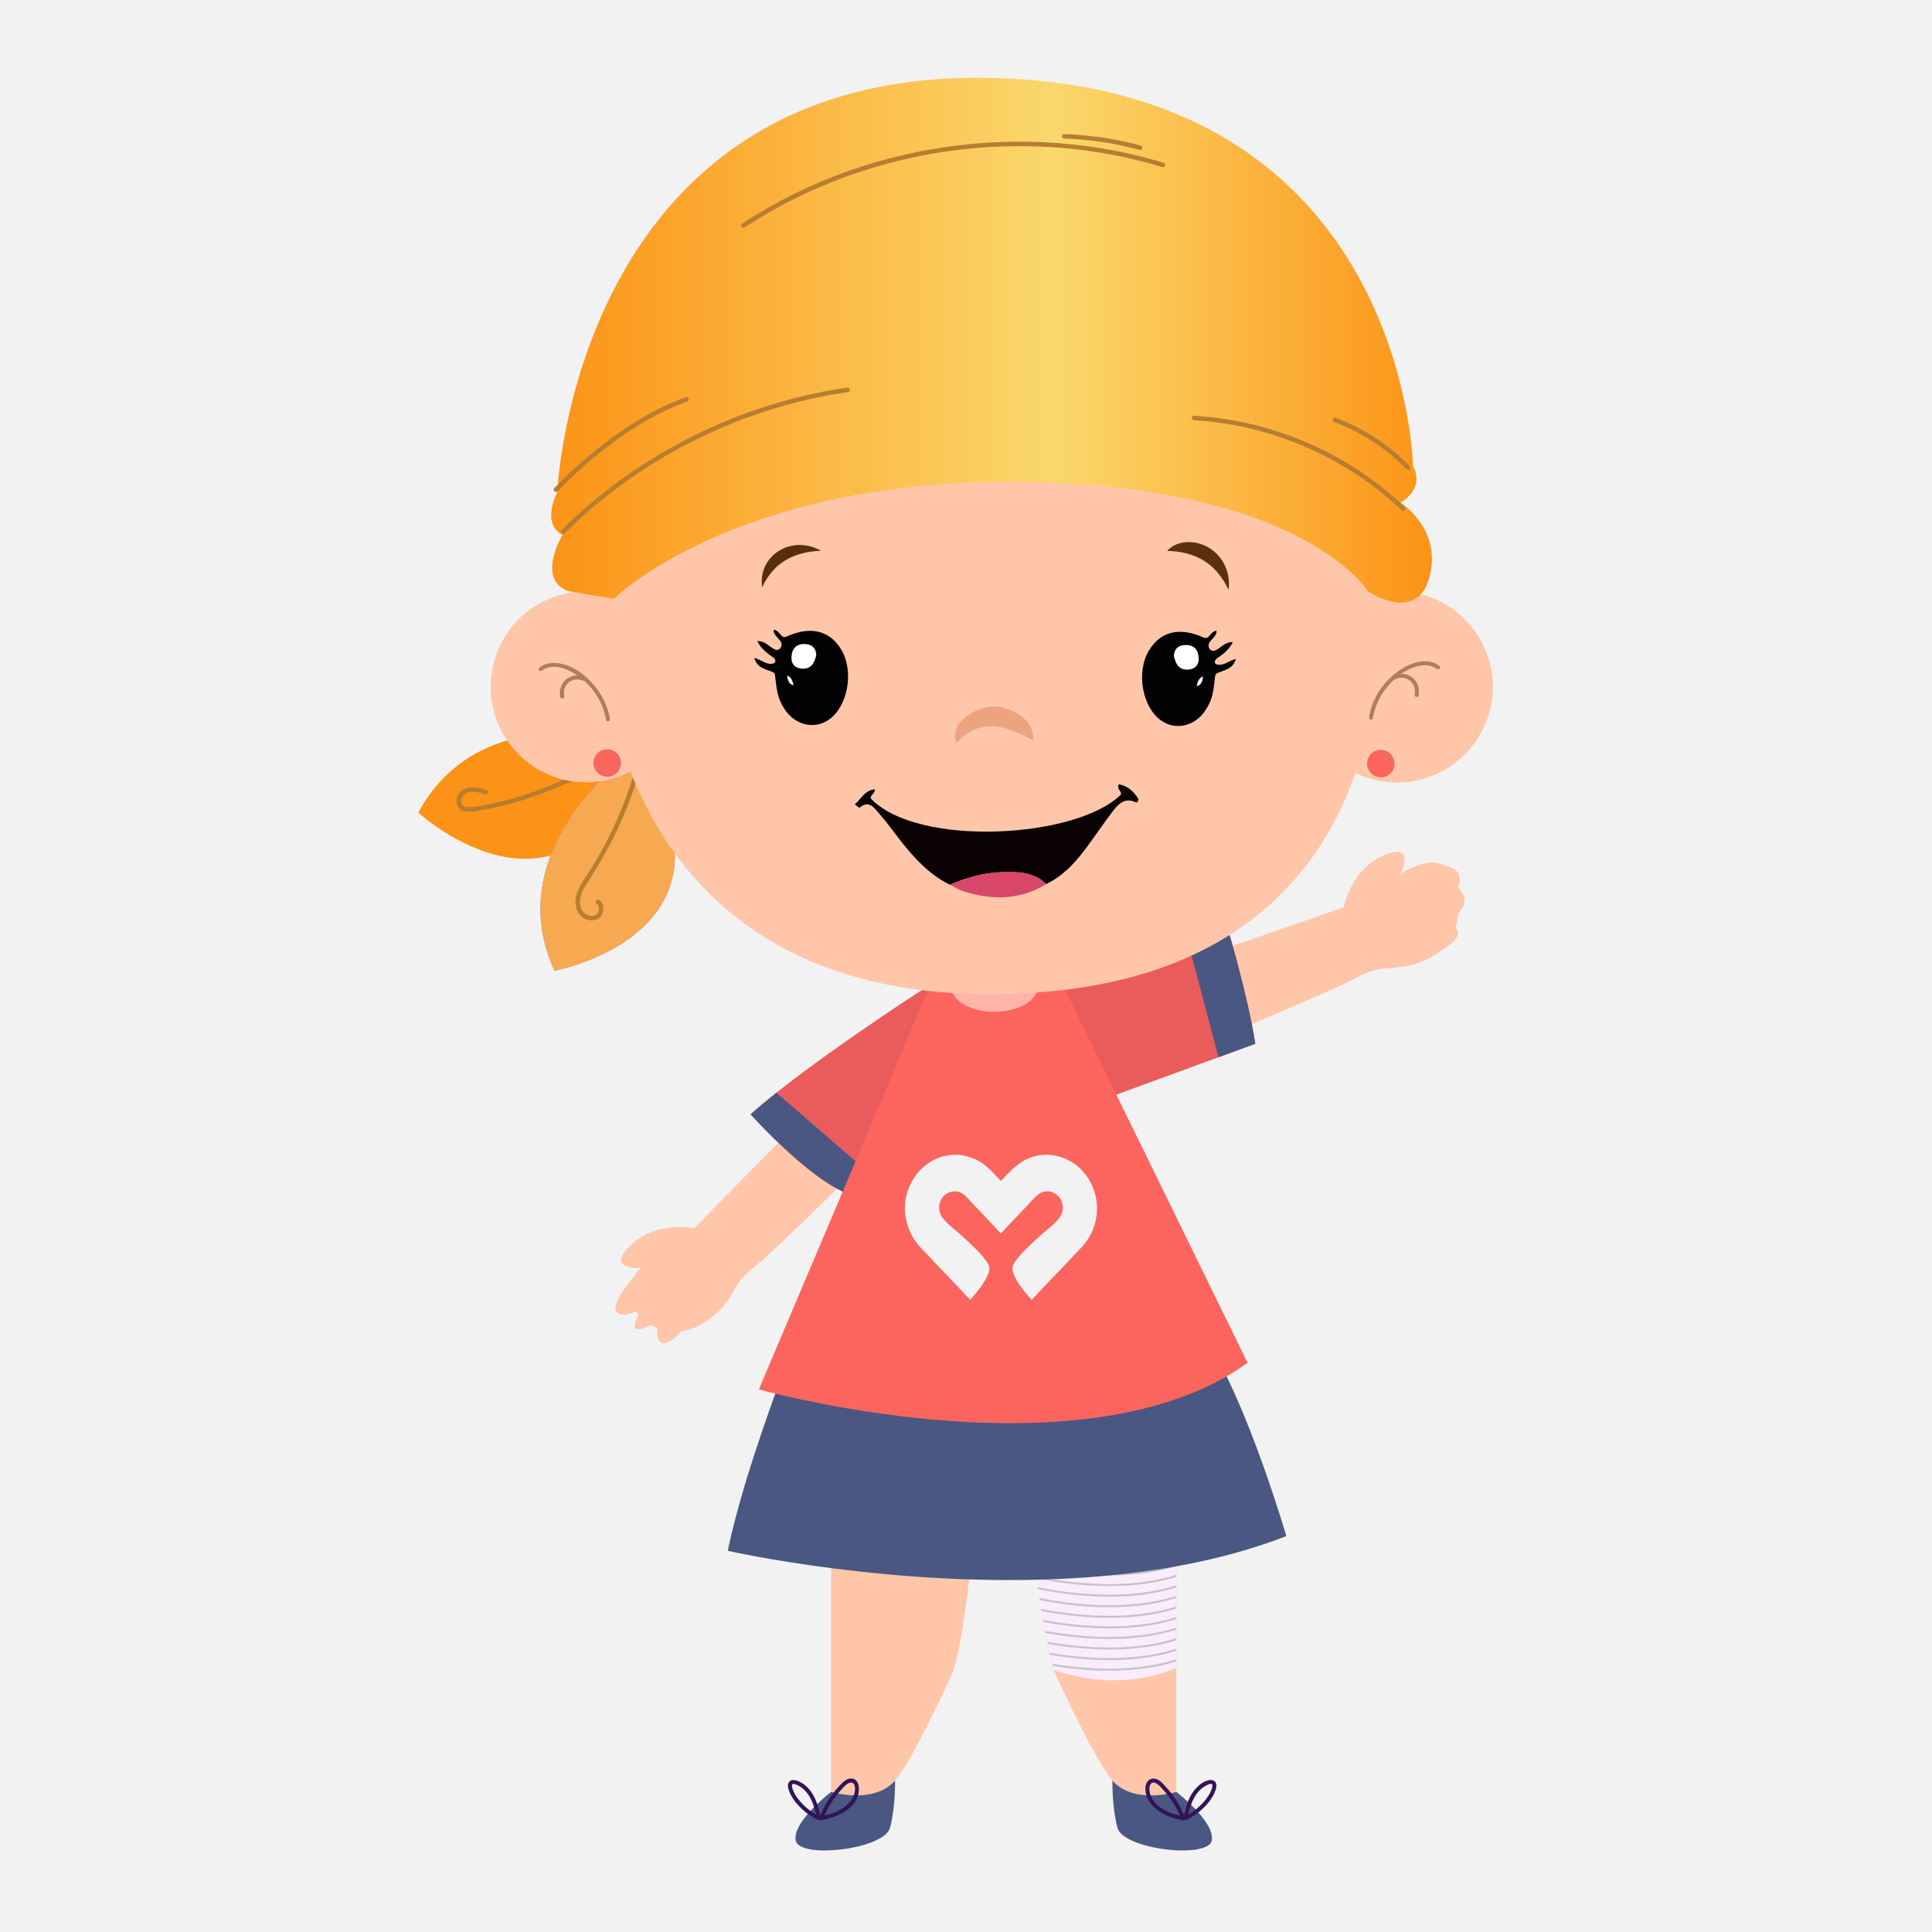
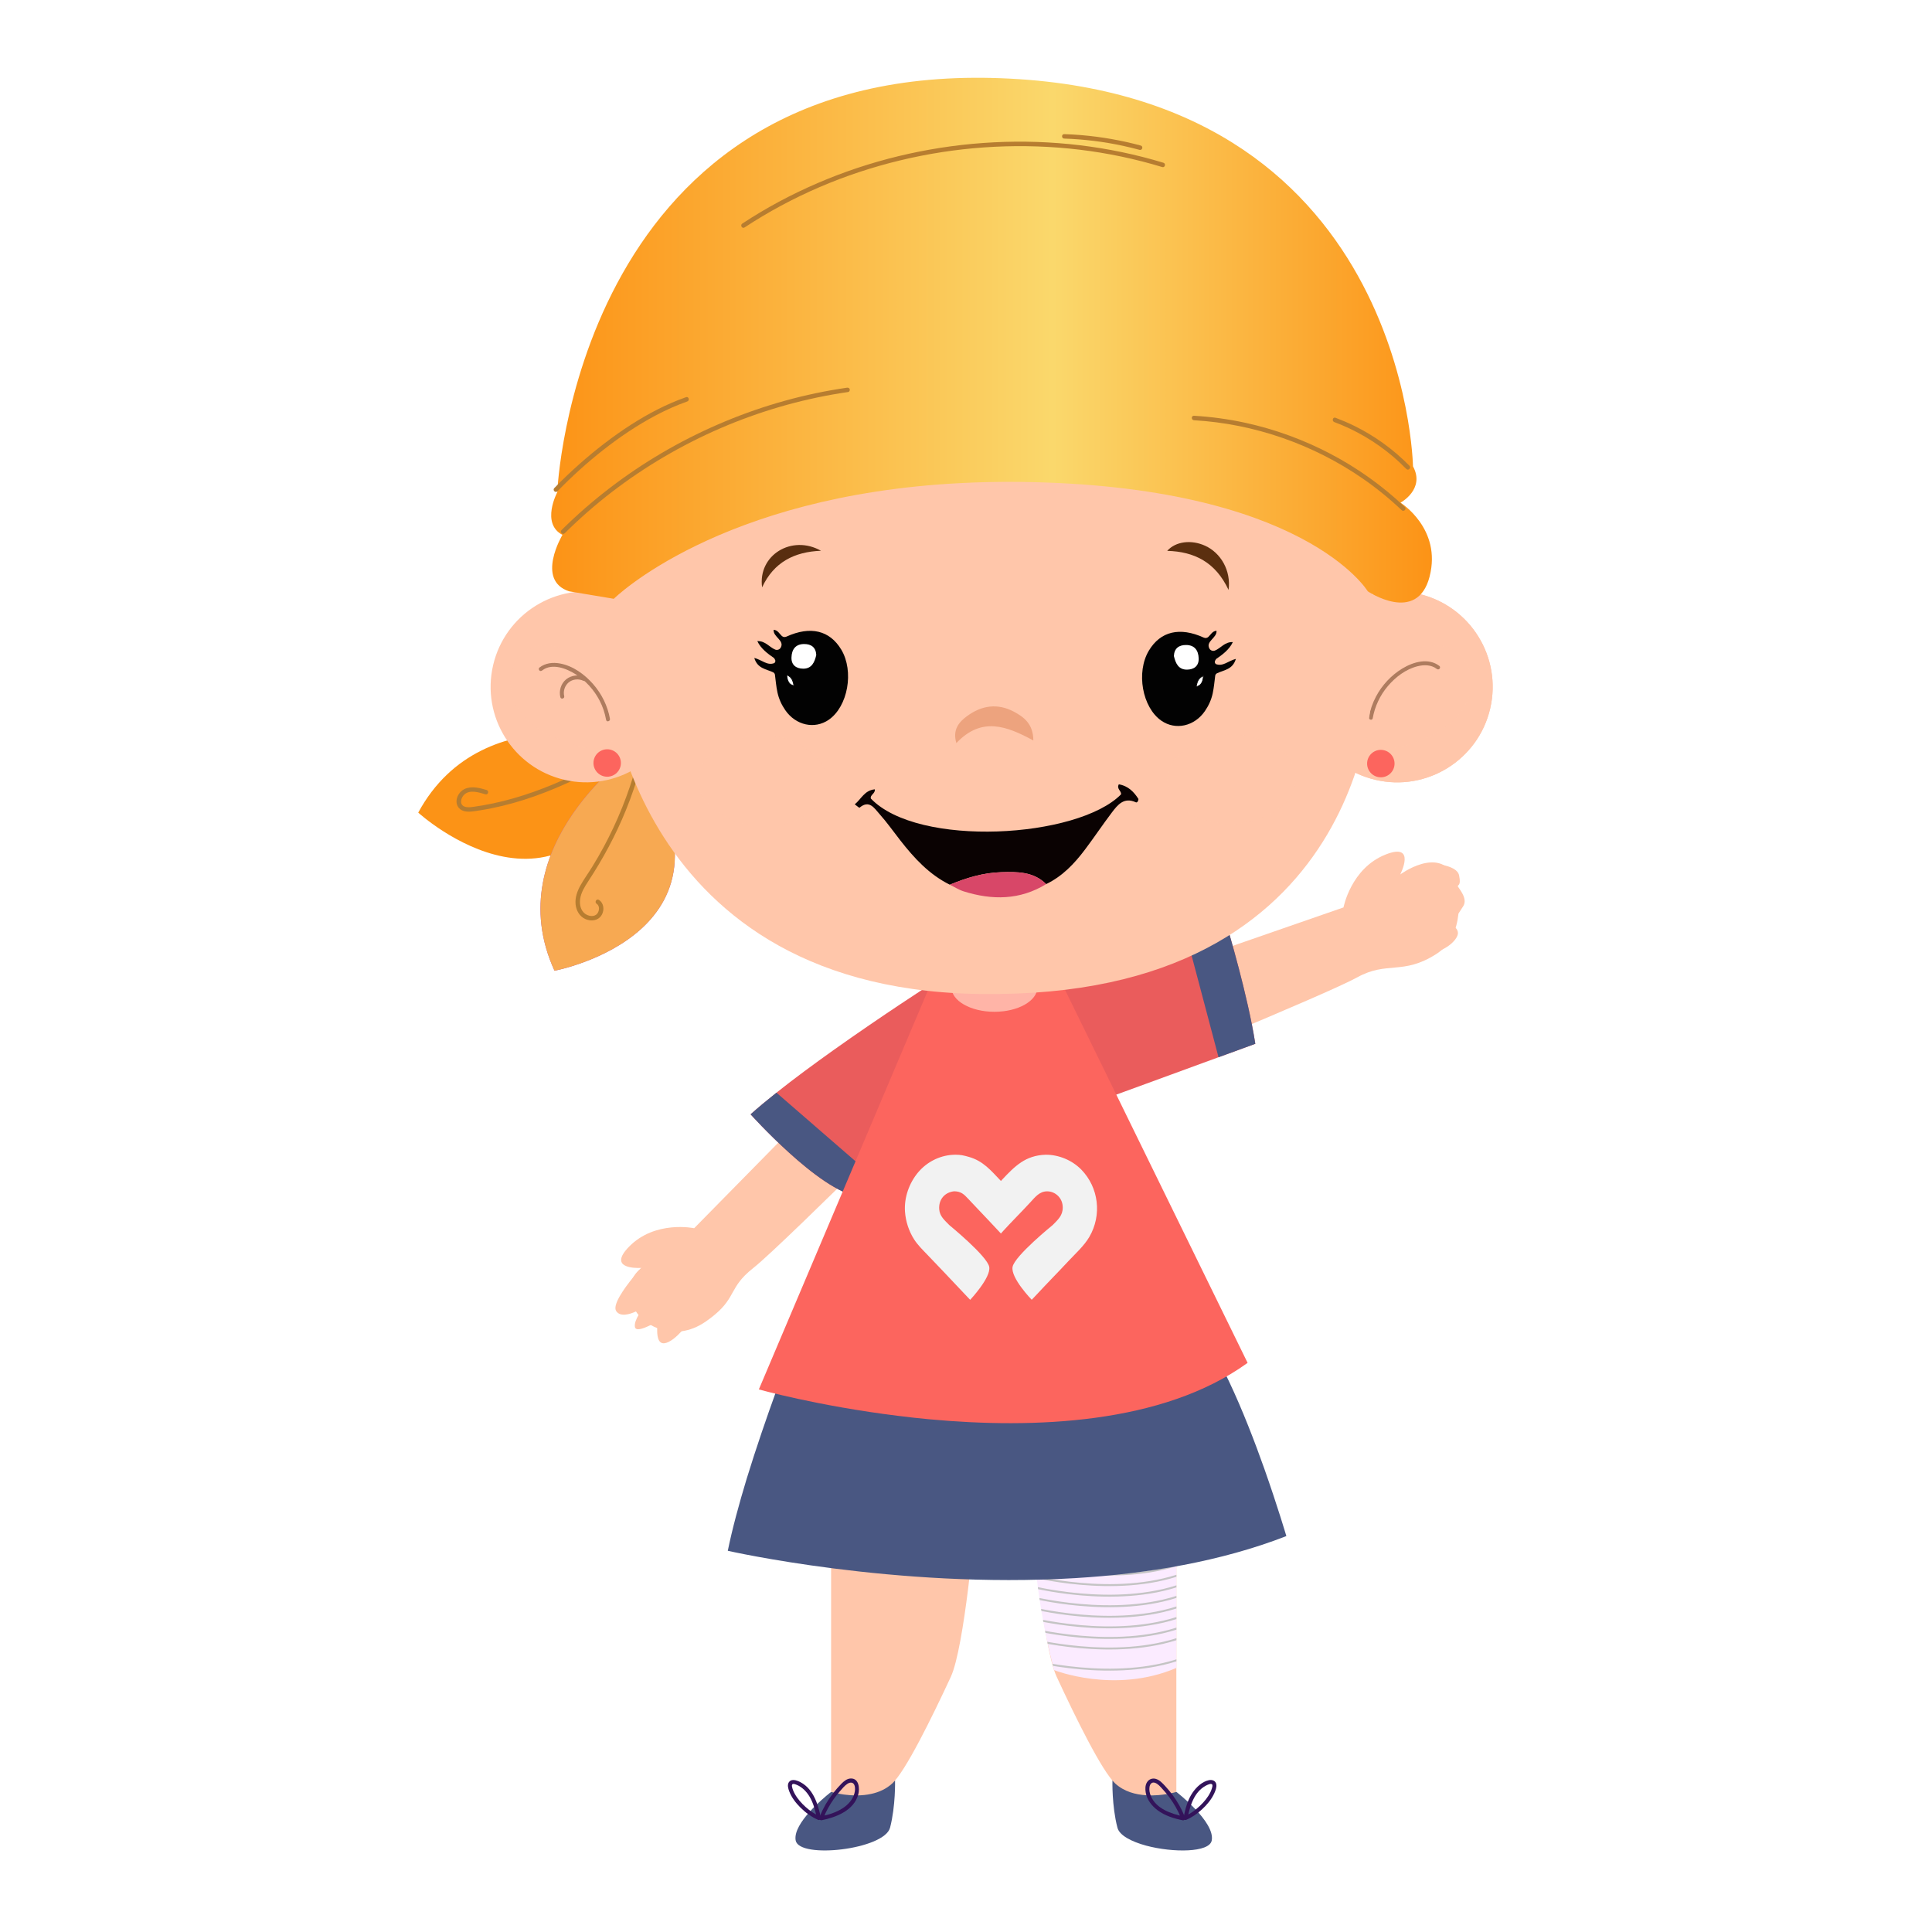
<svg xmlns="http://www.w3.org/2000/svg" version="1.1" viewBox="0 0 1080 1080">
  <defs>
    <style>
      .st0 {
        fill: #eda37e;
      }

      .st1 {
        fill: #5b2f0f;
      }

      .st2 {
        fill-rule: evenodd;
      }

      .st2, .st3 {
        fill: #f2f2f2;
      }

      .st4 {
        fill: #b77d30;
      }

      .st5 {
        fill: #fc9316;
      }

      .st6 {
        fill: #33135a;
      }

      .st7 {
        fill: #020202;
      }

      .st8 {
        fill: #fff;
        stroke: #000;
        stroke-miterlimit: 10;
        stroke-width: .44px;
      }

      .st9 {
        fill: #ffb4a7;
      }

      .st10, .st11 {
        fill: none;
      }

      .st12 {
        isolation: isolate;
      }

      .st13 {
        fill: #d84768;
      }

      .st14 {
        fill: #ffc6aa;
      }

      .st15 {
        fill: #fc655e;
      }

      .st16 {
        fill: #ea5c5c;
      }

      .st17 {
        mix-blend-mode: multiply;
        opacity: .51;
      }

      .st18 {
        fill: #495782;
      }

      .st19 {
        fill: #0a0202;
      }

      .st20 {
        fill: #fbebff;
      }

      .st21 {
        fill: #ac53b0;
      }

      .st11 {
        stroke: #c4c4c4;
        stroke-linecap: round;
        stroke-linejoin: round;
        stroke-width: 1.09px;
      }

      .st22 {
        fill: #f7a952;
      }

      .st23 {
        clip-path: url(#clippath);
      }

      .st24 {
        fill: url(#Degradado_sin_nombre_31);
      }

      .st25 {
        fill: #592e10;
      }
    </style>
    <clipPath id="clippath">
      <path class="st10" d="M657.62,932.37v-80.24h-80.24s0,36.37,11.82,81.44c0,0,33.97,13.57,68.43-1.2Z" />
    </clipPath>
    <linearGradient id="Degradado_sin_nombre_31" data-name="Degradado sin nombre 31" x1="308.13" y1="190.16" x2="800.47" y2="190.16" gradientUnits="userSpaceOnUse">
      <stop offset="0" stop-color="#fc9316" />
      <stop offset=".57" stop-color="#fad86c" />
      <stop offset="1" stop-color="#fc9316" />
    </linearGradient>
  </defs>
  <g class="st12">
    <g id="Capa_1">
-       <rect class="st3" x="-10.5" y="-9.61" width="1101.4" height="1099.87" />
      <g>
        <g>
          <g>
            <path class="st18" d="M677.36,1028.88c-1.31,6.74-21.62,6.88-36.67,2.84-8.25-2.25-14.93-5.72-16.04-10.04-3.19-12.23-2.79-26.37-2.79-26.37l1.28.23,34.45,6.14s21.79,16.75,19.77,27.19Z" />
            <path class="st14" d="M657.59,848.84v152.85s-7.74,2.42-16.64,1.88h-.03c-6-.34-12.52-1.99-17.55-6.63-7.31-6.77-21.93-36.38-32.74-59.74-7.65-16.47-13.43-84.98-13.43-84.98l68.35-2.87,10.98-.46,1.05-.06Z" />
          </g>
          <g>
            <path class="st6" d="M663.76,1016.58c1.44-6.88,3.6-14.79,10.3-18.37.68-.37,3.32-1.78,3.66-.41.15.61-.1,1.35-.27,1.93-.21.71-.48,1.4-.8,2.07-1.38,2.85-3.43,5.33-5.71,7.51-2.48,2.38-5.37,4.56-8.56,5.89-.56.23-.95.74-.78,1.37.14.53.82,1.01,1.37.78,3.34-1.39,6.33-3.5,8.99-5.94s5.21-5.44,6.76-8.8c.71-1.54,1.5-3.46,1.19-5.19-.37-2.05-2.34-2.67-4.17-2.28-3.73.79-6.93,3.85-9.02,6.87-2.86,4.12-4.11,9.11-5.12,13.95-.29,1.4,1.86,2,2.15.59h0Z" />
            <path class="st6" d="M662.18,1015.29c-1.7-4.13-3.87-8.03-6.51-11.63-1.33-1.82-2.77-3.56-4.3-5.21s-3.05-3.36-5.17-4.02c-1.93-.6-3.95.12-5.01,1.85s-1.03,3.8-.74,5.66c.65,4.1,3.41,7.59,6.67,10.02,4.08,3.03,9.1,4.6,14.03,5.59,1.4.28,2-1.87.59-2.15-7.03-1.41-15.62-4.34-18.5-11.65-.6-1.51-.91-3.23-.65-4.85s1.29-2.88,3.01-2.32,3.01,2.17,4.18,3.44c1.37,1.48,2.67,3.02,3.87,4.64,2.56,3.46,4.73,7.23,6.37,11.21.23.56.74.95,1.37.78.53-.14,1.01-.82.78-1.37h0Z" />
          </g>
          <path class="st20" d="M657.62,932.37v-80.24h-80.24s0,36.37,11.82,81.44c0,0,33.97,13.57,68.43-1.2Z" />
          <g class="st23">
            <path class="st11" d="M574.91,927.92s48.44,12.82,86.15-.96" />
-             <path class="st11" d="M574.91,922.01s48.44,12.82,86.15-.96" />
            <path class="st11" d="M574.91,916.1s48.44,12.82,86.15-.96" />
            <path class="st11" d="M574.91,910.2s48.44,12.82,86.15-.96" />
            <path class="st11" d="M574.91,904.29s48.44,12.82,86.15-.96" />
            <path class="st11" d="M574.91,898.38s48.44,12.82,86.15-.96" />
            <path class="st11" d="M574.91,892.47s48.44,12.82,86.15-.96" />
            <path class="st11" d="M574.91,886.57s48.44,12.82,86.15-.96" />
            <path class="st11" d="M574.91,880.66s48.44,12.82,86.15-.96" />
            <path class="st11" d="M574.91,874.75s48.44,12.82,86.15-.96" />
          </g>
        </g>
        <g>
          <g>
            <path class="st18" d="M497.55,1021.68c-3.19,12.23-50.72,17.64-52.74,7.2-.03-.14-.06-.31-.09-.48-1.14-9.27,15.3-23.07,19.09-26.08.48-.43.77-.63.77-.63l35.76-6.37s.37,14.14-2.79,26.37Z" />
            <path class="st14" d="M545,852.22s-5.83,68.62-13.51,85.2c-10.84,23.33-25.37,52.77-32.68,59.51-3.41,3.13-7.48,4.92-11.63,5.83-11.07,2.5-22.59-1.08-22.59-1.08v-152.85l33.79,1.42,46.62,1.96Z" />
          </g>
          <g>
            <path class="st6" d="M458.85,1015.98c-1.66-7.94-4.54-17-12.75-20.36-1.65-.67-4-1.1-5.14.69-.95,1.5-.36,3.5.22,5.03,1.3,3.43,3.61,6.44,6.19,9.01,2.9,2.9,6.3,5.42,10.1,7.01.56.23,1.22-.25,1.37-.78.18-.64-.23-1.14-.78-1.37-2.8-1.17-5.37-3.01-7.62-5.02-2.41-2.15-4.61-4.62-6.17-7.46-.66-1.2-1.22-2.48-1.49-3.83-.1-.5-.25-1.32.33-1.58.65-.29,1.67.16,2.26.41,3.04,1.26,5.45,3.75,7.13,6.52,2.27,3.75,3.3,8.08,4.19,12.33.29,1.41,2.45.81,2.15-.59h0Z" />
            <path class="st6" d="M460.44,1015.88c1.46-3.55,3.34-6.92,5.54-10.06,1.15-1.65,2.4-3.22,3.73-4.73,1.2-1.36,2.46-2.92,4-3.93,1.4-.92,3.14-1.08,3.89.69.6,1.43.41,3.23.02,4.69-.95,3.49-3.55,6.33-6.53,8.26-3.72,2.42-8.04,3.71-12.36,4.57-1.41.28-.81,2.43.59,2.15,8.14-1.63,18.05-5.49,20.45-14.4.89-3.29.46-9.07-4.19-8.94-2.12.06-3.85,1.54-5.27,2.98-1.62,1.65-3.14,3.39-4.56,5.22-3.06,3.95-5.56,8.26-7.46,12.89-.23.56.25,1.22.78,1.37.64.18,1.14-.22,1.37-.78h0Z" />
          </g>
        </g>
        <path class="st18" d="M719.09,858.68c-36.69,14.28-77.91,21.08-118.08,23.5-100.38,6.06-194.17-15.28-194.17-15.28,2.5-12.26,6.29-26.2,10.55-40.25,5.29-17.24,11.32-34.68,16.64-49.38,1.42-3.95,2.82-7.74,4.1-11.24,6.03-16.1,10.38-26.91,10.38-26.91,0,0,31.06-4.61,69.75-8.45,56.64-5.63,129.66-9.59,145.47,5.01,15.79,14.56,32.29,55.01,43.12,85.59,7.42,21.05,12.23,37.41,12.23,37.41Z" />
        <g>
          <g>
            <g>
              <path class="st14" d="M530.31,551.74l-3.94,55.04s-6.35,6.35-15.99,15.92c-5.84,5.82-12.9,12.8-20.46,20.26-26.83,26.52-60.11,59-68.76,65.81-1.88,1.47-3.41,2.85-4.71,4.15-9.08,9.15-5.92,14.68-21.83,25.77-4.66,3.24-9.27,4.93-13.62,5.48-5,.68-9.64-.14-13.62-1.76-1.28-.48-2.49-1.09-3.62-1.74-.1-.05-.19-.1-.29-.17-2.7-1.59-4.93-3.5-6.52-5.43-.56-.65-1.04-1.3-1.45-1.96-.19-.31-.36-.6-.51-.89-4.49-8.62-3.07-14.73-.8-18.55.02-.02.05-.07.07-.1.97-1.62,2.08-2.8,2.97-3.6.05-.02.07-.05.1-.07.87-.77,1.47-1.14,1.47-1.14,0,0-.19.02-.51.02-3.07.14-18.55.27-6.62-11.91,14.61-14.9,36.37-10.29,36.37-10.29l130.53-132.71,11.71-2.15Z" />
              <path class="st14" d="M384.76,739.66s-1.52,2.13-3.74,4.52c-2.75,2.99-6.54,6.42-9.73,6.71-3.62.34-4.08-4.69-3.89-8.48.1-2.22.41-4.01.41-4.01,0,0-1.79,1.11-4.03,2.27-.31.14-.68.34-1.01.48l-.05.02c-3.48,1.67-7.49,2.99-7.82.51-.27-2,.82-4.49,2.08-6.62,1.57-2.58,3.41-4.64,3.41-4.64,0,0-2.13,1.42-4.85,2.68-3.82,1.74-8.86,3.14-11.08-.19-2.17-3.31,4.08-12.27,9.78-19.25.02-.02.05-.07.07-.1,1.04-1.28,2.05-2.49,2.97-3.6.05-.02.07-.05.1-.07.34-.39.65-.75.97-1.11,2.29-2.63,3.94-4.35,3.94-4.35l5.24,3.89,10.14,7.49,4.03,2.97,2.22,14.97.87,5.89Z" />
            </g>
            <g>
              <path class="st16" d="M528.1,566.91c-3.78,36.44-17.55,71.77-39.28,101.24-1.79.57-3.5.91-5.15,1.02-1.08.09-2.19.03-3.36-.14-11.29-1.51-26.8-13.37-39.28-24.72-12.12-10.95-21.45-21.39-21.45-21.39,4.21-3.78,9.1-7.85,14.45-12.09,9.7-7.74,20.88-15.96,31.86-23.78,27.71-19.71,54.42-36.87,54.42-36.87l2.7.88c.97.54,1.85,1.22,2.59,2.11,3.13,3.64,2.99,8.99,2.5,13.74Z" />
              <path class="st18" d="M486.69,656.48l-6.37,12.54c-11.29-1.51-26.8-13.37-39.28-24.72-12.12-10.95-21.45-21.39-21.45-21.39,4.21-3.78,9.1-7.85,14.45-12.09l52.65,45.66Z" />
            </g>
          </g>
          <g>
            <g>
              <path class="st14" d="M807.98,529.02c-1.45,1.62-3.16,3.07-5.18,4.35-18.69,11.89-27.36,3.7-44.15,13-16.78,9.33-134.69,57.63-134.69,57.63l-52.28-17.64,14.25-21.85,88.04-30.52,77.06-26.74s4.12-21.85,23.52-29.56c17.52-6.97,8.19,11.15,8.19,11.15,0,0,21.56-16.04,30.35,1.31,1.17,2.3,6.94,25.46-5.12,38.86Z" />
              <path class="st14" d="M798.38,482.65s15.88.13,17.26,6.68c1.38,6.55-1.26,5.04-.61,6.32.65,1.27,5.57,6.67,2.97,10.84-2.59,4.17-7.12,10.61-7.12,10.61,0,0,3.85.93,4.11,4.31.25,3.38-6.01,9.65-14.37,11.26-8.35,1.61-29.4-9.96-29.4-9.96l3.05-33.1,17.67.16,6.42-7.13Z" />
            </g>
            <g>
              <path class="st16" d="M701.74,583.49l-20.57,7.51-40.11,14.68-38.09,13.91-19.68-9.24,7.42-47.36,3.61-23.1s58.37-13.63,91.51-22.47c0,0,0,.03.03.11.68,2.28,11.69,39,15.87,65.97Z" />
              <path class="st18" d="M701.74,583.49l-20.57,7.51-17.81-67.27,22.5-6.2c.68,2.28,11.69,39,15.87,65.97Z" />
            </g>
          </g>
          <g>
            <path class="st15" d="M697.41,761.85c-47.5,34.34-119.64,36.93-177.87,31.54-5.97-.56-11.79-1.18-17.41-1.91-44.94-5.53-77.93-14.78-77.93-14.78l31.61-74.58,62.79-148.21,12.75-1.06,61.32-5,104.74,213.99Z" />
            <path class="st9" d="M579.93,551.87c0,7.58-10.76,13.73-24.04,13.73s-24.04-6.15-24.04-13.73,10.76-13.73,24.04-13.73,24.04,6.15,24.04,13.73Z" />
            <path class="st2" d="M542.32,726.61s-10.19-10.8-15.21-16.09l-8.76-9.17c-2.67-2.8-5.28-5.28-7.4-8.59-2.91-4.61-4.65-9.93-5.06-15.44-.53-7.96,2.35-16,7.35-21.97,4.91-5.79,11.81-9.31,19.2-9.8.53-.03,1.06-.05,1.59-.06,3-.01,4.84.43,7.64,1.24,7.96,2.28,12.29,7.6,17.87,13.45.16-.2.29-.35.46-.54,7.35-7.84,13.26-13.78,24.52-14.14,7.23-.07,14.78,3.04,19.94,8.32,9.74,9.99,11.59,25.4,4.51,37.57-2.98,5.12-7.84,9.4-11.83,13.69-5.63,6.05-11.44,11.91-17.05,17.96l-3.35,3.54s-11.89-12.24-10.7-18.41c1.19-6.17,22.48-23.41,22.48-23.41,2.85-2.94,5.58-5.24,5.56-9.77-.01-2.46-.84-4.63-2.52-6.37-1.69-1.74-3.98-2.7-6.35-2.66-4.16.09-6.5,3.16-9.19,6.08-5.19,5.65-10.72,11.09-15.87,16.77-.22.24-.42.49-.62.75-4.42-4.75-8.86-9.47-13.34-14.16-1.6-1.7-3.25-3.42-4.83-5.12-2.56-2.75-4.11-4.25-7.92-4.35-5.19.5-8.81,4.47-8.42,10.04.29,4.04,3.12,6.21,5.66,8.88,0,0,21.3,17.41,22.31,23.39,1.02,5.98-10.68,18.38-10.68,18.38Z" />
          </g>
        </g>
        <g>
          <g>
            <path class="st5" d="M359.59,416.07s-89.01-29.78-125.79,38.18c0,0,85.6,78.48,125.79-38.18Z" />
            <path class="st4" d="M346.29,419.54c-13.58,8.01-27.62,15.33-42.33,21.02-7.32,2.83-14.8,5.27-22.42,7.18-3.85.96-7.74,1.79-11.65,2.47-1.83.32-3.68.61-5.52.85-1.55.2-3.32.4-4.8-.22-3-1.26-1.85-4.99.01-6.71,3.09-2.85,8.29-1.15,11.77-.11,1.54.46,2.2-1.95.66-2.41-3.95-1.19-8.51-2.41-12.44-.49-2.61,1.28-4.58,4.38-4.37,7.31.11,1.54.79,2.92,2.01,3.88,1.48,1.17,3.4,1.47,5.24,1.41,2.02-.07,4.05-.45,6.04-.76s4.12-.7,6.16-1.11c16.56-3.32,32.5-9.28,47.7-16.59,8.6-4.13,16.98-8.72,25.2-13.57,1.39-.82.13-2.98-1.26-2.16h0Z" />
            <path class="st21" d="M355.06,419.16s-77.29,53.24-45.09,123.48c0,0,114.17-21.25,45.09-123.48Z" />
            <path class="st22" d="M355.06,419.16s-77.29,53.24-45.09,123.48c0,0,114.17-21.25,45.09-123.48Z" />
            <path class="st4" d="M355.62,428.32c-4.38,15.73-10.5,30.96-18.26,45.33-1.95,3.61-4.01,7.17-6.16,10.67s-4.56,6.82-6.58,10.37c-1.87,3.29-3.28,7.06-2.85,10.91.38,3.45,2.16,6.64,5.4,8.13s7.3.98,9.19-2.27c1.61-2.76,1.23-6.62-1.58-8.42-1.36-.87-2.61,1.29-1.26,2.16,1.83,1.18,1.57,4.02.33,5.53-1.7,2.08-4.89,1.45-6.8.05-2.55-1.88-3.17-5.35-2.73-8.32.54-3.62,2.53-6.79,4.5-9.8,8.26-12.6,15.39-25.82,21.07-39.79,3.17-7.8,5.88-15.78,8.14-23.89.43-1.55-1.98-2.22-2.41-.66h0Z" />
          </g>
          <g>
            <circle class="st14" cx="327.61" cy="383.92" r="53.37" transform="translate(-120.79 615.55) rotate(-76.84)" />
            <g>
              <path class="st25" d="M340.97,401.83c-1.27-7.2-4.62-13.95-9.43-19.44s-11.26-10.14-18.4-11.48c-4.09-.77-8.26-.3-11.63,2.29-.48.37-.38,1.19,0,1.58.47.48,1.1.37,1.58,0,5.53-4.28,13.56-1.12,18.72,2.16,5.67,3.6,10.29,8.75,13.38,14.7,1.76,3.38,2.97,7.02,3.63,10.78.25,1.41,2.4.81,2.15-.59h0Z" />
              <path class="st25" d="M327.16,378.62c-3.48-1.72-7.73-1.28-10.75,1.19-2.85,2.34-4.05,6.38-3.17,9.92.34,1.39,2.5.8,2.15-.59-.68-2.77.3-5.78,2.46-7.64s5.6-2.23,8.18-.96c1.28.64,2.42-1.29,1.13-1.93h0Z" />
            </g>
            <g class="st17">
              <path class="st14" d="M309.54,361.16c13.94,2.28,24.52,13.9,31.45,26.21,2.57,4.57,4.85,9.46,5.23,14.69.38,5.23-1.45,10.87-5.73,13.91-5.58,3.96-13.25,2.45-19.78.38-10.52-3.34-21.07-8.01-28.31-16.33-13.75-15.8-7.08-42.81,17.13-38.85Z" />
            </g>
            <circle class="st14" cx="780.98" cy="383.92" r="53.37" transform="translate(229.4 1057.03) rotate(-76.84)" />
            <circle class="st14" cx="780.98" cy="383.92" r="53.37" transform="translate(229.4 1057.03) rotate(-76.84)" />
            <g>
              <path class="st25" d="M767.36,401.52c1.16-6.61,4.1-12.86,8.45-17.98s10.08-9.47,16.58-11.1c3.56-.89,7.68-.9,10.71,1.45.48.37,1.11.46,1.58,0,.39-.38.48-1.21,0-1.58-6.18-4.78-14.61-2.31-20.69,1.35-6.24,3.76-11.41,9.3-14.81,15.74-1.9,3.61-3.27,7.51-3.97,11.53-.25,1.41,1.9,2.01,2.15.59h0Z" />
-               <path class="st25" d="M780.13,379.64c2.57-1.27,5.98-.93,8.18.96s3.14,4.87,2.46,7.64c-.34,1.39,1.81,1.99,2.15.59.87-3.55-.32-7.58-3.17-9.92-3.01-2.47-7.26-2.91-10.75-1.19-1.29.64-.16,2.56,1.13,1.93h0Z" />
            </g>
            <g class="st17">
              <path class="st14" d="M798.07,361.16c-13.94,2.28-24.52,13.9-31.45,26.21-2.57,4.57-4.85,9.46-5.23,14.69-.38,5.23,1.45,10.87,5.73,13.91,5.58,3.96,13.25,2.45,19.78.38,10.52-3.34,21.07-8.01,28.31-16.33,13.75-15.8,7.08-42.81-17.13-38.85Z" />
            </g>
          </g>
          <g>
            <g>
              <path class="st14" d="M767.5,379.08s1.42,174.26-208.82,176.56c-1.45.03-2.9.03-4.38.03-202.45,1.19-214.65-176.28-214.65-176.28l1.42-.31c-.91-7.2-1.42-14.51-1.42-21.93,0-105.87,96.09-191.67,214.65-191.67,50.18,0,96.32,15.36,132.87,41.1,49.81,35.1,81.78,89.49,81.78,150.56,0,7.42-.54,14.74-1.45,21.93Z" />
              <g>
                <circle class="st8" cx="450.85" cy="367.17" r="10.07" />
                <g>
                  <path class="st19" d="M530.94,494.55c-11.49-5.69-19.89-14.83-27.62-24.72-3.92-5-7.58-10.23-11.81-14.95-2.76-3.08-5.57-7.97-11.03-3.37-.18.15-1.48-1.03-2.67-1.88,3.63-2.94,5.44-7.86,11.23-8.39.27,2.48-2.78,3.05-2.23,5.15,26.41,27.62,115.64,22.21,139.84-2.32.39-1.92-2.62-2.97-1.23-5.63,5.23.86,8.49,4.27,10.98,8.21-.11,1.46-.88,2.12-1.45,1.85-6.59-3.07-10.12,1.34-13.39,5.66-5.17,6.81-9.91,13.94-15.06,20.77-5.92,7.86-12.62,14.94-21.7,19.29-7.1-7.02-16.07-6.92-25.12-6.66-10.09.3-19.53,3.18-28.76,7Z" />
                  <g class="st17">
                    <path class="st14" d="M426.94,460.96c-10.5,1.22-19.28-2.3-27.42-8.35-13.47-10.01-11.43-25.35.91-33.29,16.57-10.66,35.07-12.27,51.84.43,6.61,5.01,13.32,13.82,9.46,23.89-2.12,5.52-6.4,9.02-11.19,11.99-7.29,4.52-15.22,6.44-23.59,5.33Z" />
                  </g>
                  <g class="st17">
                    <path class="st14" d="M686.84,461.22c-11.81-2-23.47-3.93-30.98-15.05-6.59-9.76-2.02-20.57,4.58-25.4,15.74-11.51,33-13.52,50.76-4.48,8.05,4.1,13.63,10.52,13.18,20.07-.42,8.89-6.31,14.53-13.73,18.41-7.39,3.87-15.54,5.34-23.8,6.46Z" />
                  </g>
-                   <path class="st13" d="M530.94,494.55c9.22-3.82,18.67-6.7,28.76-7,9.04-.27,18.02-.37,25.12,6.66-14.69,9.01-30.22,9.05-46.11,4.07-2.71-.85-5.18-2.47-7.76-3.73Z" />
+                   <path class="st13" d="M530.94,494.55c9.22-3.82,18.67-6.7,28.76-7,9.04-.27,18.02-.37,25.12,6.66-14.69,9.01-30.22,9.05-46.11,4.07-2.71-.85-5.18-2.47-7.76-3.73" />
                  <path class="st0" d="M534.61,415.38c-2.26-7.6,1.55-11.82,6.03-15.11,8.02-5.9,16.88-7.3,26.02-2.49,5.93,3.12,10.95,7.1,10.98,16.15-14.72-7.98-28.86-13.54-43.02,1.45Z" />
                  <path class="st1" d="M686.77,329.78c-7.24-15.51-19.12-21.44-34.3-21.85,4.73-5.3,13.44-6.37,21.17-2.87,8.74,3.95,14.61,13.84,13.13,24.73Z" />
                  <path class="st25" d="M426.02,328.34c-2.48-17.98,16.61-29.69,32.93-20.46-14.91.56-26.42,6.4-32.93,20.46Z" />
                  <path class="st7" d="M470.28,363.15c-6.48-10.81-17.28-13.36-30.67-7.27-.85.39-1.87.28-2.55-.36-1.37-1.26-2.29-3.3-4.58-3.47-.4,4.05,6.28,5.91,3.93,10.01-.6,1.05-1.91,1.51-3.04,1.07-3.25-1.28-5.54-4.97-10.02-4.73,2.01,4.28,6.05,7.2,9.3,9.41.58.85,1.29,1.68.26,2.83-3.99,1.64-6.95-1.76-11.26-2.86,1.78,6.03,6.72,6.21,10.53,8.03.55.27.95.78,1.02,1.39.41,3.23.7,6.56,1.39,9.8.76,3.58,2.28,6.94,4.38,9.98,5.86,8.5,16.41,10.83,24.31,5.37,10.72-7.41,14.24-27.14,7-39.2ZM439.79,377.19c3.19,1.4,3.51,3.73,4.09,6.13q-3.86-.53-4.09-6.13ZM448.98,373.79c-3.77-.03-6.67-1.91-6.54-6.25.13-4.5,2.29-7.54,7.13-7.52,3.85.01,6.52,1.79,6.73,6.14-.93,3.98-2.48,7.66-7.32,7.63Z" />
                  <path class="st8" d="M439.79,377.19c3.19,1.4,3.51,3.73,4.09,6.13q-3.86-.53-4.09-6.13Z" />
                </g>
                <circle class="st8" cx="661.67" cy="367.71" r="10.07" />
                <path class="st7" d="M642.23,363.69c6.48-10.81,17.28-13.36,30.67-7.27.85.39,1.87.28,2.55-.36,1.37-1.26,2.29-3.3,4.58-3.47.4,4.05-6.28,5.91-3.93,10.01.6,1.05,1.91,1.51,3.04,1.07,3.25-1.28,5.54-4.97,10.02-4.73-2.01,4.28-6.05,7.2-9.3,9.41-.58.85-1.29,1.68-.26,2.83,3.99,1.64,6.95-1.76,11.26-2.86-1.78,6.03-6.72,6.21-10.53,8.03-.55.27-.95.78-1.02,1.39-.41,3.23-.7,6.56-1.39,9.8-.76,3.58-2.28,6.94-4.38,9.98-5.86,8.5-16.41,10.83-24.31,5.37-10.72-7.41-14.24-27.14-7-39.2ZM672.72,377.73c-3.19,1.4-3.51,3.73-4.09,6.13q3.86-.53,4.09-6.13ZM663.53,374.33c3.77-.03,6.67-1.91,6.54-6.25-.13-4.5-2.29-7.54-7.13-7.52-3.85.01-6.52,1.79-6.73,6.14.93,3.98,2.48,7.66,7.32,7.63Z" />
                <path class="st8" d="M672.72,377.73c-3.19,1.4-3.51,3.73-4.09,6.13q3.86-.53,4.09-6.13Z" />
              </g>
            </g>
            <g>
              <path class="st24" d="M799.16,322.33c-6.97,26.82-34.56,8.22-34.56,8.22,0,0-35.67-59.42-194.74-61.16-11.32-.11-22.22.11-32.63.65-135.74,6.83-194.11,64.69-194.11,64.69l-24.98-4.18c-18.89-6.2-3.73-31.55-3.73-31.55-12.2-6.4-2.9-23.81-2.9-23.81,0,0,9.76-234.42,238.77-231.69,1.19,0,2.39.03,3.58.06,232.49,5.23,236.01,217.13,236.01,217.13,6.97,12.77-6.97,20.31-6.97,20.31,0,0,23.21,14.51,16.24,41.33Z" />
              <g>
                <path class="st4" d="M416.2,127.16c13.28-8.74,27.33-16.28,41.94-22.56s29.56-11.2,44.9-14.91,31.19-6.18,47.03-7.29,31.63-.91,47.36.62,31.46,4.46,46.74,8.75c1.85.52,3.69,1.06,5.53,1.62,1.54.47,2.2-1.94.66-2.41-15.32-4.65-31.05-7.91-46.94-9.81s-31.91-2.42-47.88-1.61-31.74,2.94-47.3,6.35c-15.62,3.43-30.95,8.16-45.76,14.17-14.79,6-29.07,13.24-42.59,21.72-1.67,1.04-3.32,2.11-4.96,3.19-1.34.88-.09,3.05,1.26,2.16h0Z" />
                <path class="st4" d="M594.92,77.47c11.07.37,22.08,1.72,32.9,4.06,3.08.67,6.15,1.42,9.2,2.24,1.56.42,2.22-1.99.66-2.41-10.85-2.92-21.96-4.87-33.16-5.82-3.2-.27-6.4-.46-9.61-.56-1.61-.05-1.61,2.45,0,2.5h0Z" />
              </g>
              <path class="st4" d="M315.69,298.08c8.33-8.26,17.17-16,26.47-23.14s19.01-13.66,29.09-19.58,20.62-11.28,31.4-15.94,21.73-8.61,32.94-11.89,22.66-5.87,34.2-7.73c1.44-.23,2.89-.45,4.34-.66.67-.1,1.04-.95.87-1.54-.2-.72-.86-.97-1.54-.87-11.67,1.69-23.23,4.11-34.59,7.26s-22.52,7-33.41,11.53c-10.9,4.54-21.53,9.72-31.8,15.55-10.25,5.82-20.15,12.27-29.6,19.31-9.47,7.05-18.5,14.68-27.01,22.86-1.05,1.01-2.1,2.04-3.14,3.07-1.14,1.13.62,2.9,1.77,1.77h0Z" />
              <path class="st4" d="M311.61,274.62c8.03-8.25,16.58-16.01,25.64-23.12s19.08-13.9,29.51-19.39c5.62-2.96,11.42-5.57,17.41-7.68,1.51-.53.86-2.95-.66-2.41-10.95,3.85-21.29,9.28-31.03,15.55s-19.58,13.86-28.54,21.81c-4.86,4.31-9.56,8.81-14.09,13.47-1.12,1.15.64,2.92,1.77,1.77h0Z" />
              <path class="st4" d="M785.33,283.44c-12.35-11.73-26.35-21.73-41.42-29.66s-31.23-13.85-47.88-17.46c-9.41-2.04-18.98-3.35-28.59-3.9-1.61-.09-1.6,2.41,0,2.5,16.8.96,33.42,4.32,49.32,9.82,15.9,5.5,31.05,13.16,44.9,22.7,7.75,5.34,15.07,11.29,21.9,17.77,1.17,1.11,2.94-.66,1.77-1.77h0Z" />
              <path class="st4" d="M787.92,260.39c-9.02-9.21-19.63-16.87-31.23-22.51-3.31-1.61-6.7-3.06-10.15-4.35-1.51-.56-2.16,1.85-.66,2.41,11.77,4.4,22.8,10.83,32.42,18.93,2.73,2.3,5.35,4.74,7.85,7.29,1.13,1.15,2.9-.62,1.77-1.77h0Z" />
            </g>
          </g>
          <circle class="st15" cx="339.42" cy="426.52" r="7.67" />
          <circle class="st15" cx="771.89" cy="426.85" r="7.67" />
        </g>
      </g>
    </g>
  </g>
</svg>